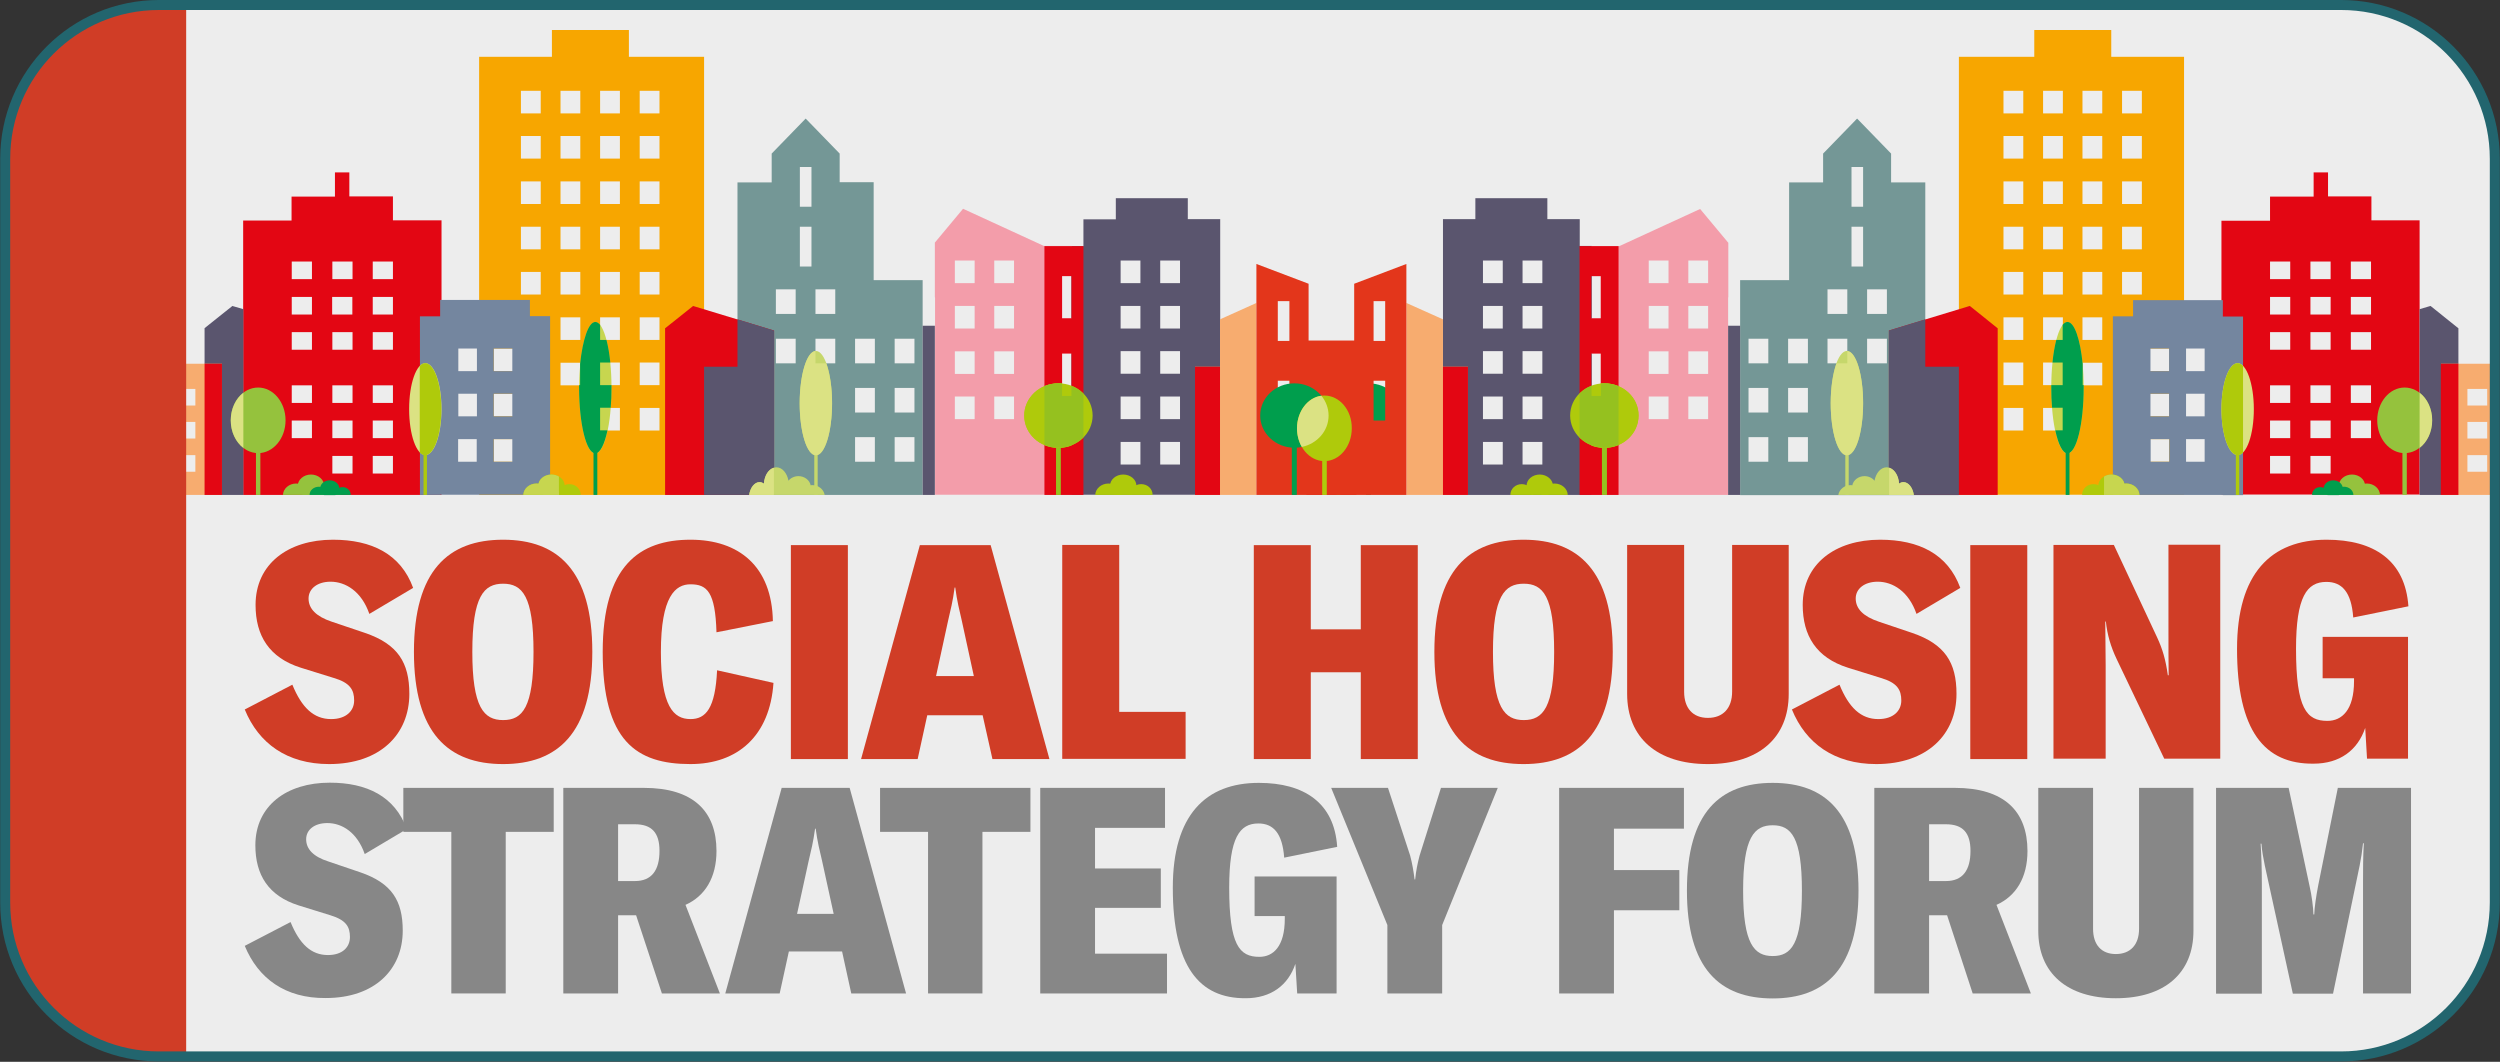
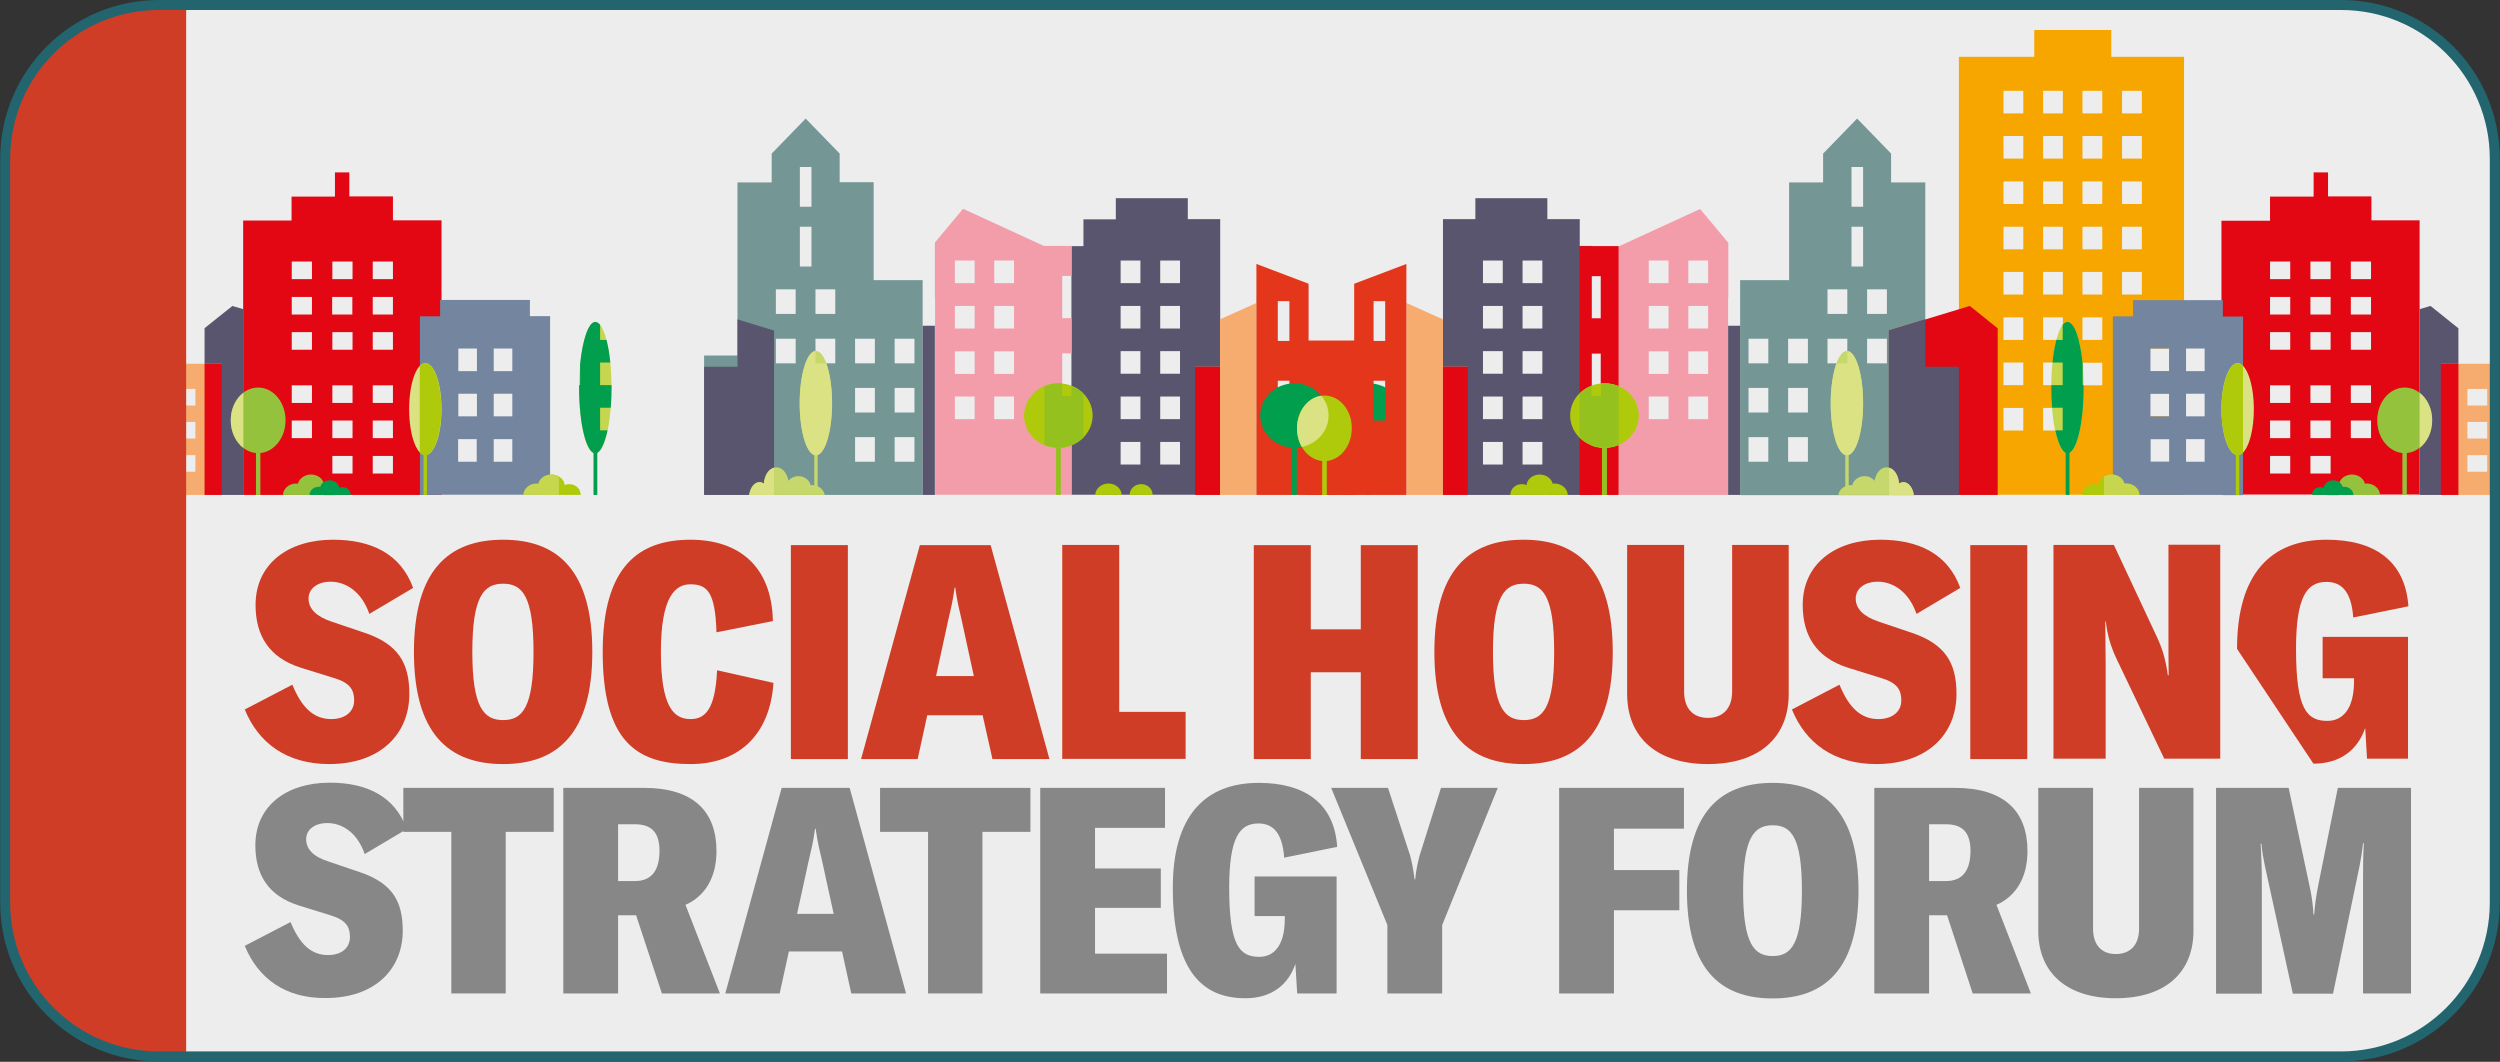
<svg xmlns="http://www.w3.org/2000/svg" xmlns:xlink="http://www.w3.org/1999/xlink" version="1.1" id="Layer_1" x="0px" y="0px" viewBox="0 0 125.02 53.1" style="enable-background:new 0 0 125.02 53.1;" xml:space="preserve">
  <rect x="0" y="0" width="125.02" height="53.1" fill="#333333" stroke="none" />
  <style type="text/css">
	.st0{clip-path:url(#SVGID_2_);}
	.st1{fill-rule:evenodd;clip-rule:evenodd;fill:#5A556E;}
	.st2{fill-rule:evenodd;clip-rule:evenodd;fill:#749796;}
	.st3{fill-rule:evenodd;clip-rule:evenodd;fill:#F39DAA;}
	.st4{fill-rule:evenodd;clip-rule:evenodd;fill:#F7A600;}
	.st5{fill-rule:evenodd;clip-rule:evenodd;fill:#E30613;}
	.st6{fill-rule:evenodd;clip-rule:evenodd;fill:#74869F;}
	.st7{fill-rule:evenodd;clip-rule:evenodd;fill:#F7AC6F;}
	.st8{fill-rule:evenodd;clip-rule:evenodd;fill:#E3361B;}
	.st9{fill-rule:evenodd;clip-rule:evenodd;fill:#DBE283;}
	.st10{fill-rule:evenodd;clip-rule:evenodd;fill:#AFCA0B;}
	.st11{fill-rule:evenodd;clip-rule:evenodd;fill:#C6D76B;}
	.st12{fill-rule:evenodd;clip-rule:evenodd;fill:#009E4D;}
	.st13{fill-rule:evenodd;clip-rule:evenodd;fill:#95C11F;}
	.st14{fill-rule:evenodd;clip-rule:evenodd;fill:#95C23D;}
	.st15{fill-rule:evenodd;clip-rule:evenodd;fill:#C7D64F;}
	.st16{clip-path:url(#SVGID_4_);fill:#D03D26;}
	.st17{opacity:0.14;clip-path:url(#SVGID_4_);fill:#8EBBCD;}
	.st18{clip-path:url(#SVGID_4_);}
	.st19{fill:none;stroke:#22656E;stroke-width:0.5;stroke-miterlimit:10;}
	.st20{fill:#D03D26;}
	.st21{fill:#878787;}
</style>
  <g>
    <defs>
      <path id="SVGID_1_" d="M117.07,52.75H7.95c-4.25,0-7.69-3.44-7.69-7.69V7.86c0-4.25,3.44-7.69,7.69-7.69h109.12    c4.25,0,7.69,3.44,7.69,7.69v37.19C124.76,49.3,121.32,52.75,117.07,52.75z" />
    </defs>
    <use xlink:href="#SVGID_1_" style="overflow:visible;fill:#EDEDED;" />
    <clipPath id="SVGID_2_">
      <use xlink:href="#SVGID_1_" style="overflow:visible;" />
    </clipPath>
    <g class="st0">
      <g>
        <path class="st1" d="M53.58,24.75V12.31h0.3h0.3v-0.26v-1.05v-0.03h0.04h1.28h0.3V10.7V9.91h3.6v0.79v0.26h0.3h1.28h0.04v0.03     v13.49v0.26H53.58L53.58,24.75z M57.03,17.56h-0.99v1.13h0.99V17.56L57.03,17.56z M59.01,17.56h-0.99v1.13h0.99V17.56     L59.01,17.56z M59.01,19.83h-0.99v1.13h0.99V19.83L59.01,19.83z M57.03,22.1h-0.99v1.13h0.99V22.1L57.03,22.1z M59.01,22.1h-0.99     v1.13h0.99V22.1L59.01,22.1z M57.03,19.83h-0.99v1.13h0.99V19.83L57.03,19.83z M59.01,16.43V15.3h-0.99v1.13H59.01L59.01,16.43z      M57.03,16.43V15.3h-0.99v1.13H57.03L57.03,16.43z M57.03,14.16v-1.13h-0.99v1.13H57.03L57.03,14.16z M59.01,14.16v-1.13h-0.99     v1.13H59.01L59.01,14.16z" />
        <path class="st2" d="M46.14,14.01v10.74H35.21v-6.97h0.3h1.07h0.3V17.5V9.15V9.12h0.04h1.37h0.3l0-0.29l0-1.13V7.68l0.01-0.01     l1.66-1.71l0.03-0.03l0.03,0.03l1.66,1.71l0.01,0.01v0.01v1.13v0.29h0.3h1.37h0.03v0.03v1.79v2.79v0.29H44H46.14L46.14,14.01z      M45.73,16.94h-0.99v1.23h0.99V16.94L45.73,16.94z M43.75,20.63V19.4h-0.99v1.23H43.75L43.75,20.63z M43.75,21.86h-0.99v1.23     h0.99V21.86L43.75,21.86z M43.75,16.94h-0.99v1.23h0.99V16.94L43.75,16.94z M45.73,19.4h-0.99v1.23h0.99V19.4L45.73,19.4z      M45.73,21.86h-0.99v1.23h0.99V21.86L45.73,21.86z M39.79,16.94H38.8v1.23h0.99V16.94L39.79,16.94z M41.77,16.94h-0.99v1.23h0.99     V16.94L41.77,16.94z M41.77,15.7v-1.23h-0.99v1.23H41.77L41.77,15.7z M39.79,15.7v-1.23H38.8v1.23H39.79L39.79,15.7z      M40.58,13.33v-1.99H40v1.99H40.58L40.58,13.33z M40.58,10.34V8.35H40v1.99H40.58L40.58,10.34z" />
        <path class="st3" d="M50.71,18.7v-1.13h-0.99v1.13H50.71L50.71,18.7z M48.74,18.7v-1.13h-0.99v1.13H48.74L48.74,18.7z      M46.75,14.87v-0.26v-2.47v-0.01l0.01-0.01l1.4-1.68l3.98,1.83l0.07,0.03h0.07h1.31v1.5h-0.47v2.11h0.47v1.76h-0.47v2.11h0.47     v4.96h-6.83V14.87L46.75,14.87z M48.74,19.83h-0.99v1.13h0.99V19.83L48.74,19.83z M50.71,19.83h-0.99v1.13h0.99V19.83     L50.71,19.83z M50.71,16.43V15.3h-0.99v1.13H50.71L50.71,16.43z M48.74,16.43V15.3h-0.99v1.13H48.74L48.74,16.43z M48.74,14.16     v-1.13h-0.99v1.13H48.74L48.74,14.16z M50.71,14.16v-1.13h-0.99v1.13H50.71L50.71,14.16z" />
-         <path class="st4" d="M35.21,18.34v6.41H23.96v-1.66h0.08v-1.13h-0.08v-1.13h0.08v-1.13h-0.08v-1.13h0.08v-1.13h-0.08v-2.32v-0.26     v-0.24V2.87V2.84h0.04h3.3h0.3V2.57V1.5h3.85v1.08v0.26h0.3h3.43h0.03v0.03v15.21V18.34L35.21,18.34z M24.94,20.82h0.99v-1.13     h-0.99h-0.25v1.13L24.94,20.82L24.94,20.82z M25.93,21.96h-0.99h-0.25v1.13l0.25,0h0.99V21.96L25.93,21.96z M24.94,18.56h0.99     v-1.13h-0.99h-0.25v1.13H24.94L24.94,18.56z M28.03,19.27h0.99v-1.13h-0.99V19.27L28.03,19.27z M30.01,20.4v1.13H31V20.4H30.01     L30.01,20.4z M31.99,20.4v1.13h0.99V20.4H31.99L31.99,20.4z M30.01,18.13v1.13H31v-1.13H30.01L30.01,18.13z M31.99,18.13v1.13     h0.99v-1.13H31.99L31.99,18.13z M26.05,19.27h0.99v-1.13h-0.99V19.27L26.05,19.27z M26.05,17h0.99v-1.13h-0.99V17L26.05,17z      M28.03,17h0.99v-1.13h-0.99V17L28.03,17z M30.01,17H31v-1.13h-0.99V17L30.01,17z M31.99,15.87V17h0.99v-1.13H31.99L31.99,15.87z      M26.05,14.73h0.99V13.6h-0.99V14.73L26.05,14.73z M28.03,14.73h0.99V13.6h-0.99V14.73L28.03,14.73z M30.01,14.73H31V13.6h-0.99     V14.73L30.01,14.73z M31.99,13.6v1.13h0.99V13.6H31.99L31.99,13.6z M26.05,12.47h0.99v-1.13h-0.99V12.47L26.05,12.47z      M28.03,12.47h0.99v-1.13h-0.99V12.47L28.03,12.47z M30.01,12.47H31v-1.13h-0.99V12.47L30.01,12.47z M31.99,12.47h0.99v-1.13     h-0.99V12.47L31.99,12.47z M26.05,10.2h0.99V9.07h-0.99V10.2L26.05,10.2z M28.03,10.2h0.99V9.07h-0.99V10.2L28.03,10.2z      M30.01,10.2H31V9.07h-0.99V10.2L30.01,10.2z M31.99,10.2h0.99V9.07h-0.99V10.2L31.99,10.2z M26.05,7.93h0.99V6.8h-0.99V7.93     L26.05,7.93z M28.03,7.93h0.99V6.8h-0.99V7.93L28.03,7.93z M30.01,7.93H31V6.8h-0.99V7.93L30.01,7.93z M31.99,7.93h0.99V6.8     h-0.99V7.93L31.99,7.93z M26.05,5.67h0.99V4.54h-0.99V5.67L26.05,5.67z M28.03,5.67h0.99V4.54h-0.99V5.67L28.03,5.67z      M30.01,5.67H31V4.54h-0.99V5.67L30.01,5.67z M31.99,5.67h0.99V4.54h-0.99V5.67L31.99,5.67z" />
        <path class="st5" d="M22.07,24.75h-9.91v-0.26V11.06l0-0.03h0.03h2.09h0.3v-0.26V9.86V9.83h0.03h1.84h0.3V9.56V8.65V8.62h0.04     h0.64h0.04v0.03v0.91v0.26h0.3h1.84h0.04v0.03v0.91v0.26h0.3h2.09h0.04v0.03v3.54V24.75L22.07,24.75z M19.65,21.91v-0.88h-1.01     v0.88H19.65L19.65,21.91z M19.65,22.8h-1.01v0.88h1.01V22.8L19.65,22.8z M19.65,20.15v-0.88h-1.01v0.88H19.65L19.65,20.15z      M17.63,23.68V22.8h-1.01v0.88H17.63L17.63,23.68z M17.63,21.91v-0.88h-1.01v0.88H17.63L17.63,21.91z M17.63,20.15v-0.88h-1.01     v0.88H17.63L17.63,20.15z M15.6,21.91v-0.88h-1.01v0.88H15.6L15.6,21.91z M15.6,20.15v-0.88h-1.01v0.88H15.6L15.6,20.15z      M18.64,17.49h1.01v-0.88h-1.01V17.49L18.64,17.49z M16.61,15.73h1.01v-0.88h-1.01V15.73L16.61,15.73z M15.6,13.96v-0.88h-1.01     v0.88H15.6L15.6,13.96z M17.63,17.49v-0.88h-1.01v0.88H17.63L17.63,17.49z M15.6,15.73v-0.88h-1.01v0.88H15.6L15.6,15.73z      M15.6,17.49v-0.88h-1.01v0.88H15.6L15.6,17.49z M18.64,15.73h1.01v-0.88h-1.01V15.73L18.64,15.73z M17.63,13.96v-0.88h-1.01     v0.88H17.63L17.63,13.96z M19.65,13.96v-0.88h-1.01v0.88H19.65L19.65,13.96z" />
-         <polygon class="st5" points="33.26,18.22 33.26,18.05 33.26,16.42 33.26,16.41 33.27,16.41 34.65,15.31 34.67,15.3 34.69,15.31      38.64,16.51 38.71,16.53 38.71,24.75 33.26,24.75 33.26,18.22    " />
        <polygon class="st1" points="38.71,24.75 35.21,24.75 35.21,18.34 35.51,18.34 36.58,18.34 36.88,18.34 36.88,18.08 36.88,15.97      38.64,16.51 38.71,16.53 38.71,24.75    " />
        <polygon class="st1" points="12.17,18.34 12.17,24.75 10.23,24.75 10.23,18.22 10.23,18.05 10.23,16.42 10.23,16.41 10.23,16.41      11.61,15.31 11.63,15.3 11.65,15.31 12.17,15.46 12.17,18.08 12.17,18.34    " />
        <path class="st6" d="M22.01,24.75h-1.01c0-2.98,0-5.95,0-8.93h1.01l0-0.82h4.49v-0.26v0.9v0.17h1.01v8.93H26.5H22.01L22.01,24.75     z M24.69,20.82h0.93v-1.13h-0.93V20.82L24.69,20.82z M25.62,21.96h-0.93v1.13h0.93V21.96L25.62,21.96z M22.92,20.82h0.93v-1.13     h-0.93V20.82L22.92,20.82z M23.84,21.96h-0.93v1.13h0.93V21.96L23.84,21.96z M24.69,18.56h0.93v-1.13h-0.93V18.56L24.69,18.56z      M22.92,18.56h0.93v-1.13h-0.93V18.56L22.92,18.56z" />
-         <path class="st5" d="M54.18,12.31h-1.95v12.44h1.95V12.31L54.18,12.31z M53.11,17.68h0.47v2.11h-0.47V17.68L53.11,17.68z      M53.11,13.81h0.47v2.11h-0.47V13.81L53.11,13.81z" />
        <path class="st7" d="M7.86,18.19h3.24v6.56H7.86V18.19L7.86,18.19z M8.78,21.93h0.99V21.1H8.78V21.93L8.78,21.93z M9.77,22.76     H8.78v0.83h0.99V22.76L9.77,22.76z M8.78,20.28h0.99v-0.83H8.78V20.28L8.78,20.28z" />
        <polygon class="st5" points="11.1,24.75 10.23,24.75 10.23,18.22 10.23,18.19 11.1,18.19 11.1,24.75    " />
        <polygon class="st7" points="62.83,24.75 59.76,24.75 59.76,18.34 60.71,18.34 61.01,18.34 61.01,18.08 61.01,15.97 62.83,15.15      62.83,16.53 62.83,24.75    " />
        <path class="st8" d="M62.83,24.75h5v-7.71H67.4h-1.53h-0.43v-0.32v-2.53l-2.61-0.99l0,1.66V24.75L62.83,24.75z M64.48,21.03     v-1.99H63.9v1.99H64.48L64.48,21.03z M64.48,17.05v-1.99H63.9v1.99H64.48L64.48,17.05z" />
        <polygon class="st5" points="61.01,24.49 61.01,24.75 59.76,24.75 59.76,18.34 59.98,18.34 60.79,18.34 61.01,18.34 61.01,24.49         " />
        <polygon class="st1" points="46.75,16.29 46.14,16.29 46.14,24.75 46.75,24.75 46.75,16.29    " />
        <path class="st9" d="M21.27,18.16c0.45,0,0.81,1.03,0.81,2.3c0,1.27-0.36,2.3-0.81,2.3c-0.45,0-0.81-1.03-0.81-2.3     C20.46,19.19,20.82,18.16,21.27,18.16L21.27,18.16z" />
        <polygon class="st10" points="21.18,22.38 21.35,22.38 21.35,24.75 21.18,24.75 21.18,22.38    " />
        <path class="st10" d="M20.99,22.63V18.3c0.09-0.09,0.18-0.14,0.27-0.14c0.45,0,0.81,1.03,0.81,2.3c0,1.27-0.36,2.3-0.81,2.3     C21.17,22.77,21.08,22.72,20.99,22.63L20.99,22.63z" />
        <path class="st11" d="M40.8,17.55c0.45,0,0.81,1.17,0.81,2.61c0,1.44-0.36,2.61-0.81,2.61c-0.45,0-0.81-1.17-0.81-2.61     C40,18.72,40.36,17.55,40.8,17.55L40.8,17.55z" />
        <polygon class="st11" points="40.72,22.39 40.89,22.39 40.89,24.75 40.72,24.75 40.72,22.39    " />
        <path class="st9" d="M41.32,18.17c0.17,0.48,0.29,1.19,0.29,1.99c0,1.44-0.36,2.61-0.81,2.61c-0.45,0-0.81-1.17-0.81-2.61     c0-1.42,0.35-2.57,0.79-2.61v0.62H41.32L41.32,18.17z" />
        <path class="st11" d="M41.24,24.75c-0.05-0.28-0.31-0.49-0.61-0.49c-0.03,0-0.06,0-0.09,0.01c-0.05-0.26-0.31-0.46-0.61-0.46     c-0.2,0-0.39,0.09-0.5,0.23c-0.07-0.38-0.31-0.67-0.6-0.67c-0.33,0-0.6,0.36-0.62,0.82c-0.07-0.05-0.14-0.08-0.22-0.08     c-0.25,0-0.47,0.27-0.52,0.64H41.24L41.24,24.75z" />
        <path class="st9" d="M38.71,24.75h-1.25c0.06-0.37,0.27-0.64,0.52-0.64c0.08,0,0.16,0.03,0.22,0.08c0.02-0.4,0.23-0.73,0.5-0.8     V24.75L38.71,24.75z" />
        <path class="st12" d="M68.44,19.17c0.95,0,1.71,0.72,1.71,1.61c0,0.89-0.77,1.61-1.71,1.61c-0.95,0-1.71-0.72-1.71-1.61     C66.72,19.89,67.49,19.17,68.44,19.17L68.44,19.17z" />
        <polygon class="st12" points="68.31,22.18 68.56,22.18 68.56,24.75 68.31,24.75 68.31,22.18    " />
        <path class="st10" d="M66.93,19.78c0.76,0,1.37,0.74,1.37,1.64c0,0.91-0.62,1.64-1.37,1.64c-0.76,0-1.37-0.74-1.37-1.64     C65.56,20.51,66.17,19.78,66.93,19.78L66.93,19.78z" />
        <polygon class="st10" points="66.82,22.69 67.04,22.69 67.04,24.75 66.82,24.75 66.82,22.69    " />
        <path class="st9" d="M68.06,22.35c-0.77-0.16-1.34-0.8-1.34-1.57c0-0.37,0.14-0.72,0.36-0.99c0.69,0.09,1.22,0.79,1.22,1.63     C68.31,21.76,68.22,22.09,68.06,22.35L68.06,22.35z" />
        <path class="st10" d="M52.93,19.17c0.95,0,1.71,0.72,1.71,1.61c0,0.89-0.77,1.61-1.71,1.61c-0.95,0-1.71-0.72-1.71-1.61     C51.22,19.89,51.99,19.17,52.93,19.17L52.93,19.17z" />
        <polygon class="st13" points="52.81,22.18 53.05,22.18 53.05,24.75 52.81,24.75 52.81,22.18    " />
        <path class="st10" d="M55.43,24.18c0.36,0,0.65,0.25,0.66,0.57h-1.32C54.78,24.44,55.07,24.18,55.43,24.18L55.43,24.18z" />
        <path class="st10" d="M57.07,24.21c0.32,0,0.57,0.24,0.57,0.54l0,0h-1.15l0,0C56.49,24.45,56.75,24.21,57.07,24.21L57.07,24.21z" />
-         <path class="st10" d="M56.17,23.73c0.36,0,0.66,0.25,0.66,0.56c0,0.19-0.11,0.35-0.27,0.46h-0.78c-0.17-0.1-0.27-0.27-0.27-0.46     C55.51,23.99,55.8,23.73,56.17,23.73L56.17,23.73z" />
        <path class="st10" d="M52.93,19.17c0.06,0,0.12,0,0.18,0.01v0.62h0.47v2.48c-0.2,0.08-0.42,0.12-0.65,0.12     c-0.95,0-1.71-0.72-1.71-1.61C51.22,19.89,51.99,19.17,52.93,19.17L52.93,19.17z" />
        <path class="st13" d="M52.23,19.31v2.94c0.21,0.09,0.45,0.14,0.7,0.14c0.49,0,0.94-0.2,1.25-0.51v-2.2     c-0.17-0.17-0.37-0.3-0.6-0.39v0.51h-0.47v-0.62c-0.06-0.01-0.12-0.01-0.18-0.01C52.68,19.17,52.44,19.22,52.23,19.31     L52.23,19.31z" />
        <path class="st14" d="M12.91,19.38c0.76,0,1.37,0.74,1.37,1.64c0,0.91-0.62,1.64-1.37,1.64c-0.76,0-1.37-0.74-1.37-1.64     C11.54,20.11,12.15,19.38,12.91,19.38L12.91,19.38z" />
        <polygon class="st14" points="12.8,22.29 13.02,22.29 13.02,24.75 12.8,24.75 12.8,22.29    " />
        <path class="st9" d="M12.17,22.4c-0.38-0.29-0.63-0.8-0.63-1.38c0-0.58,0.25-1.09,0.63-1.38V22.4L12.17,22.4z" />
        <path class="st14" d="M14.81,24.18c0.36,0,0.65,0.25,0.66,0.57h-1.32C14.16,24.44,14.45,24.18,14.81,24.18L14.81,24.18z" />
        <path class="st14" d="M16.45,24.21c0.32,0,0.57,0.24,0.57,0.54l0,0h-1.15l0,0C15.87,24.45,16.13,24.21,16.45,24.21L16.45,24.21z" />
        <path class="st14" d="M15.55,23.73c0.36,0,0.66,0.25,0.66,0.56c0,0.19-0.11,0.35-0.27,0.46h-0.78c-0.17-0.1-0.27-0.27-0.27-0.46     C14.89,23.99,15.19,23.73,15.55,23.73L15.55,23.73z" />
        <path class="st12" d="M15.95,24.34c0.26,0,0.47,0.18,0.48,0.41h-0.95C15.48,24.52,15.69,24.34,15.95,24.34L15.95,24.34z" />
        <path class="st12" d="M17.13,24.36c0.23,0,0.41,0.17,0.41,0.39l0,0h-0.83l0,0C16.72,24.54,16.9,24.36,17.13,24.36L17.13,24.36z" />
        <path class="st12" d="M16.49,24.02c0.26,0,0.48,0.18,0.48,0.41c0,0.14-0.08,0.26-0.2,0.33h-0.56c-0.12-0.07-0.2-0.19-0.2-0.33     C16.01,24.2,16.22,24.02,16.49,24.02L16.49,24.02z" />
        <path class="st15" d="M29.77,16.1c0.45,0,0.81,1.47,0.81,3.29c0,1.82-0.36,3.29-0.81,3.29c-0.45,0-0.81-1.47-0.81-3.29     C28.97,17.57,29.33,16.1,29.77,16.1L29.77,16.1z" />
        <polygon class="st12" points="29.87,24.75 29.68,24.75 29.68,22.38 29.87,22.38 29.87,24.75    " />
-         <path class="st10" d="M26.83,24.18c0.36,0,0.65,0.25,0.66,0.57h-1.32C26.18,24.44,26.47,24.18,26.83,24.18L26.83,24.18z" />
        <path class="st10" d="M28.47,24.21c0.32,0,0.57,0.24,0.57,0.54l0,0H27.9l0,0C27.9,24.45,28.16,24.21,28.47,24.21L28.47,24.21z" />
        <path class="st10" d="M27.58,23.73c0.36,0,0.66,0.25,0.66,0.56c0,0.19-0.11,0.35-0.27,0.46h-0.78c-0.17-0.1-0.27-0.27-0.27-0.46     C26.91,23.99,27.21,23.73,27.58,23.73L27.58,23.73z" />
        <path class="st15" d="M26.83,24.18c0.36,0,0.65,0.25,0.66,0.57h-1.32C26.18,24.44,26.47,24.18,26.83,24.18L26.83,24.18z" />
        <path class="st15" d="M27.95,24.75H27.9l0,0c0-0.08,0.02-0.15,0.05-0.22V24.75L27.95,24.75z" />
        <path class="st15" d="M27.58,23.73c0.14,0,0.27,0.04,0.37,0.1v0.92h-0.76c-0.17-0.1-0.27-0.27-0.27-0.46     C26.91,23.99,27.21,23.73,27.58,23.73L27.58,23.73z" />
        <path class="st12" d="M29.77,16.1c0.08,0,0.16,0.05,0.24,0.14V17h0.32c0.08,0.32,0.15,0.7,0.19,1.13h-0.51v1.13h0.57     c0,0.04,0,0.08,0,0.12c0,0.35-0.01,0.69-0.04,1.01h-0.53v1.13h0.37c-0.15,0.7-0.37,1.15-0.61,1.15c-0.45,0-0.81-1.47-0.81-3.29     c0-0.04,0-0.08,0-0.12h0.05V18.2C29.14,16.97,29.43,16.1,29.77,16.1L29.77,16.1z" />
      </g>
      <g>
        <path class="st1" d="M79.59,24.75h-7.43v-0.26V10.99v-0.03h0.04h1.28h0.3V10.7V9.91h3.6v0.79v0.26h0.3h1.28h0.04v0.03v1.05v0.26     h0.3h0.3V24.75L79.59,24.75z M76.14,17.56v1.13h0.99v-1.13H76.14L76.14,17.56z M74.16,17.56v1.13h0.99v-1.13H74.16L74.16,17.56z      M74.16,19.83v1.13h0.99v-1.13H74.16L74.16,19.83z M76.14,22.1v1.13h0.99V22.1H76.14L76.14,22.1z M74.16,22.1v1.13h0.99V22.1     H74.16L74.16,22.1z M76.14,19.83v1.13h0.99v-1.13H76.14L76.14,19.83z M74.16,16.43h0.99V15.3h-0.99V16.43L74.16,16.43z      M76.14,16.43h0.99V15.3h-0.99V16.43L76.14,16.43z M76.14,14.16h0.99v-1.13h-0.99V14.16L76.14,14.16z M74.16,14.16h0.99v-1.13     h-0.99V14.16L74.16,14.16z" />
        <path class="st2" d="M87.02,14.01h2.15h0.3v-0.29v-2.79V9.15V9.12h0.03h1.37h0.3V8.83V7.69V7.68l0.01-0.01l1.66-1.71l0.03-0.03     l0.03,0.03l1.66,1.71l0.01,0.01V7.7l0,1.13l0,0.29h0.3h1.37h0.04v0.03v8.35v0.29h0.3h1.07h0.3v6.97H87.02V14.01L87.02,14.01z      M87.44,16.94v1.23h0.99v-1.23H87.44L87.44,16.94z M89.42,20.63h0.99V19.4h-0.99V20.63L89.42,20.63z M89.42,21.86v1.23h0.99     v-1.23H89.42L89.42,21.86z M89.42,16.94v1.23h0.99v-1.23H89.42L89.42,16.94z M87.44,19.4v1.23h0.99V19.4H87.44L87.44,19.4z      M87.44,21.86v1.23h0.99v-1.23H87.44L87.44,21.86z M93.37,16.94v1.23h0.99v-1.23H93.37L93.37,16.94z M91.39,16.94v1.23h0.99     v-1.23H91.39L91.39,16.94z M91.39,15.7h0.99v-1.23h-0.99V15.7L91.39,15.7z M93.37,15.7h0.99v-1.23h-0.99V15.7L93.37,15.7z      M92.59,13.33h0.58v-1.99h-0.58V13.33L92.59,13.33z M92.59,10.34h0.58V8.35h-0.58V10.34L92.59,10.34z" />
        <path class="st3" d="M82.45,18.7h0.99v-1.13h-0.99V18.7L82.45,18.7z M84.43,18.7h0.99v-1.13h-0.99V18.7L84.43,18.7z M86.42,14.87     v9.88h-6.83v-4.96h0.47v-2.11h-0.47v-1.76h0.47v-2.11h-0.47v-1.5h1.31h0.07l0.07-0.03l3.98-1.83l1.4,1.68l0.01,0.01v0.01v2.47     V14.87L86.42,14.87z M84.43,19.83v1.13h0.99v-1.13H84.43L84.43,19.83z M82.45,19.83v1.13h0.99v-1.13H82.45L82.45,19.83z      M82.45,16.43h0.99V15.3h-0.99V16.43L82.45,16.43z M84.43,16.43h0.99V15.3h-0.99V16.43L84.43,16.43z M84.43,14.16h0.99v-1.13     h-0.99V14.16L84.43,14.16z M82.45,14.16h0.99v-1.13h-0.99V14.16L82.45,14.16z" />
        <path class="st4" d="M97.96,18.34v-0.26V2.87V2.84h0.04h3.43h0.3V2.57V1.5h3.85v1.08v0.26h0.3h3.3h0.04v0.03v11.74v0.24v0.26     v2.32h-0.08v1.13h0.08v1.13h-0.08v1.13h0.08v1.13h-0.08v1.13h0.08v1.66H97.96V18.34L97.96,18.34z M108.23,20.82l0.25,0v-1.13     h-0.25h-0.99v1.13H108.23L108.23,20.82z M107.24,21.96v1.13h0.99l0.25,0v-1.13h-0.25H107.24L107.24,21.96z M108.23,18.56h0.25     v-1.13h-0.25h-0.99v1.13H108.23L108.23,18.56z M105.13,19.27v-1.13h-0.99v1.13H105.13L105.13,19.27z M103.16,20.4h-0.99v1.13     h0.99V20.4L103.16,20.4z M101.18,20.4h-0.99v1.13h0.99V20.4L101.18,20.4z M103.16,18.13h-0.99v1.13h0.99V18.13L103.16,18.13z      M101.18,18.13h-0.99v1.13h0.99V18.13L101.18,18.13z M107.11,19.27v-1.13h-0.99v1.13H107.11L107.11,19.27z M107.11,17v-1.13     h-0.99V17H107.11L107.11,17z M105.13,17v-1.13h-0.99V17H105.13L105.13,17z M103.16,17v-1.13h-0.99V17H103.16L103.16,17z      M101.18,15.87h-0.99V17h0.99V15.87L101.18,15.87z M107.11,14.73V13.6h-0.99v1.13H107.11L107.11,14.73z M105.13,14.73V13.6h-0.99     v1.13H105.13L105.13,14.73z M103.16,14.73V13.6h-0.99v1.13H103.16L103.16,14.73z M101.18,13.6h-0.99v1.13h0.99V13.6L101.18,13.6z      M107.11,12.47v-1.13h-0.99v1.13H107.11L107.11,12.47z M105.13,12.47v-1.13h-0.99v1.13H105.13L105.13,12.47z M103.16,12.47v-1.13     h-0.99v1.13H103.16L103.16,12.47z M101.18,12.47v-1.13h-0.99v1.13H101.18L101.18,12.47z M107.11,10.2V9.07h-0.99v1.13H107.11     L107.11,10.2z M105.13,10.2V9.07h-0.99v1.13H105.13L105.13,10.2z M103.16,10.2V9.07h-0.99v1.13H103.16L103.16,10.2z M101.18,10.2     V9.07h-0.99v1.13H101.18L101.18,10.2z M107.11,7.93V6.8h-0.99v1.13H107.11L107.11,7.93z M105.13,7.93V6.8h-0.99v1.13H105.13     L105.13,7.93z M103.16,7.93V6.8h-0.99v1.13H103.16L103.16,7.93z M101.18,7.93V6.8h-0.99v1.13H101.18L101.18,7.93z M107.11,5.67     V4.54h-0.99v1.13H107.11L107.11,5.67z M105.13,5.67V4.54h-0.99v1.13H105.13L105.13,5.67z M103.16,5.67V4.54h-0.99v1.13H103.16     L103.16,5.67z M101.18,5.67V4.54h-0.99v1.13H101.18L101.18,5.67z" />
        <path class="st5" d="M111.09,24.75V14.61v-3.54v-0.03h0.04h2.09h0.3v-0.26V9.86V9.83h0.04h1.84h0.3V9.56V8.65V8.62h0.04h0.64     h0.04v0.03v0.91v0.26h0.3h1.84h0.03v0.03v0.91v0.26h0.3h2.09H121l0,0.03v13.42v0.26H111.09L111.09,24.75z M113.52,21.91h1.01     v-0.88h-1.01V21.91L113.52,21.91z M113.52,22.8v0.88h1.01V22.8H113.52L113.52,22.8z M113.52,20.15h1.01v-0.88h-1.01V20.15     L113.52,20.15z M115.54,23.68h1.01V22.8h-1.01V23.68L115.54,23.68z M115.54,21.91h1.01v-0.88h-1.01V21.91L115.54,21.91z      M115.54,20.15h1.01v-0.88h-1.01V20.15L115.54,20.15z M117.56,21.91h1.01v-0.88h-1.01V21.91L117.56,21.91z M117.56,20.15h1.01     v-0.88h-1.01V20.15L117.56,20.15z M114.53,17.49v-0.88h-1.01v0.88H114.53L114.53,17.49z M116.55,15.73v-0.88h-1.01v0.88H116.55     L116.55,15.73z M117.56,13.96h1.01v-0.88h-1.01V13.96L117.56,13.96z M115.54,17.49h1.01v-0.88h-1.01V17.49L115.54,17.49z      M117.56,15.73h1.01v-0.88h-1.01V15.73L117.56,15.73z M117.56,17.49h1.01v-0.88h-1.01V17.49L117.56,17.49z M114.53,15.73v-0.88     h-1.01v0.88H114.53L114.53,15.73z M115.54,13.96h1.01v-0.88h-1.01V13.96L115.54,13.96z M113.52,13.96h1.01v-0.88h-1.01V13.96     L113.52,13.96z" />
        <polygon class="st5" points="99.9,18.22 99.9,18.05 99.9,16.42 99.9,16.41 99.89,16.41 98.52,15.31 98.5,15.3 98.47,15.31      94.52,16.51 94.46,16.53 94.46,24.75 99.9,24.75 99.9,18.22    " />
        <polygon class="st1" points="94.46,24.75 97.96,24.75 97.96,18.34 97.66,18.34 96.58,18.34 96.28,18.34 96.28,18.08 96.28,15.97      94.52,16.51 94.46,16.53 94.46,24.75    " />
        <polygon class="st1" points="121,18.34 121,24.75 122.94,24.75 122.94,18.22 122.94,18.05 122.94,16.42 122.94,16.41      122.93,16.41 121.56,15.31 121.54,15.3 121.51,15.31 121,15.46 121,18.08 121,18.34    " />
        <path class="st6" d="M111.16,24.75h-4.49h-1.01v-8.93h1.01v-0.17v-0.9v0.26h4.49l0,0.82h1.01c0,2.98,0,5.95,0,8.93H111.16     L111.16,24.75z M108.47,20.82v-1.13h-0.93v1.13H108.47L108.47,20.82z M107.55,21.96v1.13h0.93v-1.13H107.55L107.55,21.96z      M110.25,20.82v-1.13h-0.93v1.13H110.25L110.25,20.82z M109.32,21.96v1.13h0.93v-1.13H109.32L109.32,21.96z M108.47,18.56v-1.13     h-0.93v1.13H108.47L108.47,18.56z M110.25,18.56v-1.13h-0.93v1.13H110.25L110.25,18.56z" />
        <path class="st5" d="M78.99,12.31v12.44h1.95V12.31H78.99L78.99,12.31z M80.05,17.68v2.11h-0.47v-2.11H80.05L80.05,17.68z      M80.05,13.81v2.11h-0.47v-2.11H80.05L80.05,13.81z" />
        <path class="st7" d="M125.31,18.19v6.56h-3.24v-6.56H125.31L125.31,18.19z M124.38,21.93V21.1h-0.99v0.83H124.38L124.38,21.93z      M123.39,22.76v0.83h0.99v-0.83H123.39L123.39,22.76z M124.38,20.28v-0.83h-0.99v0.83H124.38L124.38,20.28z" />
        <polygon class="st5" points="122.06,24.75 122.94,24.75 122.94,18.22 122.94,18.19 122.06,18.19 122.06,24.75    " />
        <polygon class="st7" points="70.33,24.75 73.41,24.75 73.41,18.34 72.46,18.34 72.16,18.34 72.16,18.08 72.16,15.97 70.33,15.15      70.33,16.53 70.33,24.75    " />
        <path class="st8" d="M70.33,24.75v-9.89l0-1.66l-2.61,0.99v2.53v0.32h-0.43h-1.53h-0.43v7.71H70.33L70.33,24.75z M68.69,21.03     h0.58v-1.99h-0.58V21.03L68.69,21.03z M68.69,17.05h0.58v-1.99h-0.58V17.05L68.69,17.05z" />
        <polygon class="st5" points="72.16,24.49 72.16,24.75 73.41,24.75 73.41,18.34 73.18,18.34 72.38,18.34 72.16,18.34 72.16,24.49         " />
        <polygon class="st1" points="86.42,16.29 87.02,16.29 87.02,24.75 86.42,24.75 86.42,16.29    " />
        <path class="st9" d="M111.9,18.16c-0.45,0-0.81,1.03-0.81,2.3c0,1.27,0.36,2.3,0.81,2.3c0.45,0,0.81-1.03,0.81-2.3     C112.71,19.19,112.34,18.16,111.9,18.16L111.9,18.16z" />
        <polygon class="st10" points="111.98,22.38 111.81,22.38 111.81,24.75 111.98,24.75 111.98,22.38    " />
        <path class="st10" d="M112.17,22.63V18.3c-0.09-0.09-0.18-0.14-0.27-0.14c-0.45,0-0.81,1.03-0.81,2.3c0,1.27,0.36,2.3,0.81,2.3     C111.99,22.77,112.09,22.72,112.17,22.63L112.17,22.63z" />
        <path class="st11" d="M92.36,17.55c-0.45,0-0.81,1.17-0.81,2.61c0,1.44,0.36,2.61,0.81,2.61c0.45,0,0.81-1.17,0.81-2.61     C93.17,18.72,92.81,17.55,92.36,17.55L92.36,17.55z" />
        <polygon class="st11" points="92.45,22.39 92.28,22.39 92.28,24.75 92.45,24.75 92.45,22.39    " />
        <path class="st9" d="M91.84,18.17c-0.17,0.48-0.29,1.19-0.29,1.99c0,1.44,0.36,2.61,0.81,2.61c0.45,0,0.81-1.17,0.81-2.61     c0-1.42-0.35-2.57-0.79-2.61v0.62H91.84L91.84,18.17z" />
        <path class="st11" d="M91.93,24.75c0.05-0.28,0.31-0.49,0.61-0.49c0.03,0,0.06,0,0.09,0.01c0.05-0.26,0.31-0.46,0.61-0.46     c0.2,0,0.39,0.09,0.5,0.23c0.07-0.38,0.31-0.67,0.6-0.67c0.33,0,0.6,0.36,0.62,0.82c0.07-0.05,0.14-0.08,0.22-0.08     c0.25,0,0.47,0.27,0.52,0.64H91.93L91.93,24.75z" />
        <path class="st9" d="M94.46,24.75h1.25c-0.06-0.37-0.27-0.64-0.52-0.64c-0.08,0-0.16,0.03-0.22,0.08c-0.02-0.4-0.23-0.73-0.5-0.8     V24.75L94.46,24.75z" />
        <path class="st12" d="M64.73,19.17c-0.95,0-1.71,0.72-1.71,1.61c0,0.89,0.77,1.61,1.71,1.61c0.95,0,1.71-0.72,1.71-1.61     C66.44,19.89,65.67,19.17,64.73,19.17L64.73,19.17z" />
        <polygon class="st12" points="64.85,22.18 64.6,22.18 64.6,24.75 64.85,24.75 64.85,22.18    " />
        <path class="st10" d="M66.23,19.78c-0.76,0-1.37,0.74-1.37,1.64c0,0.91,0.62,1.64,1.37,1.64c0.76,0,1.37-0.74,1.37-1.64     C67.61,20.51,66.99,19.78,66.23,19.78L66.23,19.78z" />
        <polygon class="st10" points="66.35,22.69 66.12,22.69 66.12,24.75 66.35,24.75 66.35,22.69    " />
        <path class="st9" d="M65.1,22.35c0.77-0.16,1.34-0.8,1.34-1.57c0-0.37-0.14-0.72-0.36-0.99c-0.69,0.09-1.22,0.79-1.22,1.63     C64.86,21.76,64.95,22.09,65.1,22.35L65.1,22.35z" />
        <path class="st10" d="M80.23,19.17c-0.95,0-1.71,0.72-1.71,1.61c0,0.89,0.77,1.61,1.71,1.61c0.95,0,1.71-0.72,1.71-1.61     C81.95,19.89,81.18,19.17,80.23,19.17L80.23,19.17z" />
        <polygon class="st13" points="80.36,22.18 80.11,22.18 80.11,24.75 80.36,24.75 80.36,22.18    " />
        <path class="st10" d="M77.74,24.18c-0.36,0-0.65,0.25-0.66,0.57h1.32C78.39,24.44,78.1,24.18,77.74,24.18L77.74,24.18z" />
        <path class="st10" d="M76.1,24.21c-0.32,0-0.57,0.24-0.57,0.54l0,0h1.15l0,0C76.67,24.45,76.42,24.21,76.1,24.21L76.1,24.21z" />
        <path class="st10" d="M77,23.73c-0.36,0-0.66,0.25-0.66,0.56c0,0.19,0.11,0.35,0.27,0.46h0.78c0.17-0.1,0.27-0.27,0.27-0.46     C77.66,23.99,77.36,23.73,77,23.73L77,23.73z" />
        <path class="st10" d="M80.23,19.17c-0.06,0-0.12,0-0.18,0.01v0.62h-0.47v2.48c0.2,0.08,0.42,0.12,0.65,0.12     c0.95,0,1.71-0.72,1.71-1.61C81.95,19.89,81.18,19.17,80.23,19.17L80.23,19.17z" />
        <path class="st13" d="M80.94,19.31v2.94c-0.21,0.09-0.45,0.14-0.7,0.14c-0.49,0-0.94-0.2-1.25-0.51v-2.2     c0.17-0.17,0.37-0.3,0.6-0.39v0.51h0.47v-0.62c0.06-0.01,0.12-0.01,0.18-0.01C80.48,19.17,80.72,19.22,80.94,19.31L80.94,19.31z" />
        <path class="st14" d="M120.25,19.38c-0.76,0-1.37,0.74-1.37,1.64c0,0.91,0.62,1.64,1.37,1.64c0.76,0,1.37-0.74,1.37-1.64     C121.63,20.11,121.01,19.38,120.25,19.38L120.25,19.38z" />
        <polygon class="st14" points="120.36,22.29 120.14,22.29 120.14,24.75 120.36,24.75 120.36,22.29    " />
        <path class="st9" d="M121,22.4c0.38-0.29,0.63-0.8,0.63-1.38c0-0.58-0.25-1.09-0.63-1.38V22.4L121,22.4z" />
        <path class="st14" d="M118.36,24.18c-0.36,0-0.65,0.25-0.66,0.57h1.32C119.01,24.44,118.72,24.18,118.36,24.18L118.36,24.18z" />
        <path class="st14" d="M116.72,24.21c-0.32,0-0.57,0.24-0.57,0.54l0,0h1.15l0,0C117.29,24.45,117.03,24.21,116.72,24.21     L116.72,24.21z" />
        <path class="st14" d="M117.62,23.73c-0.36,0-0.66,0.25-0.66,0.56c0,0.19,0.11,0.35,0.27,0.46H118c0.17-0.1,0.27-0.27,0.27-0.46     C118.28,23.99,117.98,23.73,117.62,23.73L117.62,23.73z" />
        <path class="st12" d="M117.22,24.34c-0.26,0-0.47,0.18-0.48,0.41h0.95C117.68,24.52,117.47,24.34,117.22,24.34L117.22,24.34z" />
        <path class="st12" d="M116.03,24.36c-0.23,0-0.41,0.17-0.41,0.39l0,0h0.83l0,0C116.45,24.54,116.26,24.36,116.03,24.36     L116.03,24.36z" />
        <path class="st12" d="M116.68,24.02c-0.26,0-0.48,0.18-0.48,0.41c0,0.14,0.08,0.26,0.2,0.33h0.56c0.12-0.07,0.2-0.19,0.2-0.33     C117.16,24.2,116.94,24.02,116.68,24.02L116.68,24.02z" />
        <path class="st15" d="M103.39,16.1c-0.45,0-0.81,1.47-0.81,3.29c0,1.82,0.36,3.29,0.81,3.29c0.45,0,0.81-1.47,0.81-3.29     C104.2,17.57,103.84,16.1,103.39,16.1L103.39,16.1z" />
        <polygon class="st12" points="103.3,24.75 103.49,24.75 103.49,22.38 103.3,22.38 103.3,24.75    " />
        <path class="st10" d="M106.33,24.18c-0.36,0-0.65,0.25-0.66,0.57h1.32C106.98,24.44,106.69,24.18,106.33,24.18L106.33,24.18z" />
        <path class="st10" d="M104.69,24.21c-0.32,0-0.57,0.24-0.57,0.54l0,0h1.15l0,0C105.27,24.45,105.01,24.21,104.69,24.21     L104.69,24.21z" />
        <path class="st10" d="M105.59,23.73c-0.36,0-0.66,0.25-0.66,0.56c0,0.19,0.11,0.35,0.27,0.46h0.78c0.17-0.1,0.27-0.27,0.27-0.46     C106.25,23.99,105.96,23.73,105.59,23.73L105.59,23.73z" />
        <path class="st15" d="M106.33,24.18c-0.36,0-0.65,0.25-0.66,0.57h1.32C106.98,24.44,106.69,24.18,106.33,24.18L106.33,24.18z" />
        <path class="st15" d="M105.22,24.75h0.05l0,0c0-0.08-0.02-0.15-0.05-0.22V24.75L105.22,24.75z" />
        <path class="st15" d="M105.59,23.73c-0.14,0-0.27,0.04-0.37,0.1v0.92h0.76c0.17-0.1,0.27-0.27,0.27-0.46     C106.25,23.99,105.96,23.73,105.59,23.73L105.59,23.73z" />
        <path class="st12" d="M103.39,16.1c-0.08,0-0.16,0.05-0.24,0.14V17h-0.32c-0.08,0.32-0.15,0.7-0.19,1.13h0.51v1.13h-0.57     c0,0.04,0,0.08,0,0.12c0,0.35,0.01,0.69,0.04,1.01h0.53v1.13h-0.37c0.15,0.7,0.37,1.15,0.61,1.15c0.45,0,0.81-1.47,0.81-3.29     c0-0.04,0-0.08,0-0.12h-0.05V18.2C104.03,16.97,103.74,16.1,103.39,16.1L103.39,16.1z" />
      </g>
    </g>
  </g>
  <g>
    <defs>
      <path id="SVGID_3_" d="M117.07,52.75H7.95c-4.25,0-7.69-3.44-7.69-7.69V7.86c0-4.25,3.44-7.69,7.69-7.69h109.12    c4.25,0,7.69,3.44,7.69,7.69v37.19C124.76,49.3,121.32,52.75,117.07,52.75z" />
    </defs>
    <clipPath id="SVGID_4_">
      <use xlink:href="#SVGID_3_" style="overflow:visible;" />
    </clipPath>
    <rect x="-15.13" y="-8.92" class="st16" width="24.44" height="73.33" />
    <polygon class="st17" points="130,43.11 130.02,69.62 130.02,43.12  " />
    <g class="st18">
      <defs>
        <path id="SVGID_5_" d="M116.81,52.75H7.69C3.44,52.75,0,49.3,0,45.05V7.86c0-4.25,3.44-7.69,7.69-7.69h109.12     c4.25,0,7.69,3.44,7.69,7.69v37.19C124.5,49.3,121.06,52.75,116.81,52.75z" />
      </defs>
      <clipPath id="SVGID_6_">
        <use xlink:href="#SVGID_5_" style="overflow:visible;" />
      </clipPath>
    </g>
    <g class="st18">
      <defs>
        <path id="SVGID_7_" d="M117.07,52.75H7.95c-4.25,0-7.69-3.44-7.69-7.69V7.86c0-4.25,3.44-7.69,7.69-7.69h109.12     c4.25,0,7.69,3.44,7.69,7.69v37.19C124.76,49.3,121.32,52.75,117.07,52.75z" />
      </defs>
      <clipPath id="SVGID_8_">
        <use xlink:href="#SVGID_7_" style="overflow:visible;" />
      </clipPath>
    </g>
  </g>
  <path class="st19" d="M117.07,52.83H7.95c-4.25,0-7.69-3.44-7.69-7.69V7.94c0-4.25,3.44-7.69,7.69-7.69h109.12  c4.25,0,7.69,3.44,7.69,7.69v37.19C124.76,49.38,121.32,52.83,117.07,52.83z" />
  <g>
    <g>
      <g>
        <path class="st20" d="M12.24,35.48l2.38-1.24c0.47,1.15,1.07,1.72,1.94,1.72c0.75,0,1.15-0.41,1.15-0.93     c0-0.53-0.2-0.89-1.03-1.13l-1.64-0.51c-1.58-0.5-2.26-1.6-2.26-3.14c0-2.05,1.63-3.26,3.87-3.26c1.93,0,3.39,0.71,4.01,2.41     l-2.19,1.3c-0.39-1.13-1.19-1.61-1.94-1.61c-0.66,0-1.1,0.35-1.1,0.84c0,0.51,0.38,0.9,1.16,1.16l1.66,0.56     c1.64,0.56,2.22,1.48,2.22,3.05c0,2.02-1.46,3.51-4.01,3.51C14.35,38.21,12.93,37.17,12.24,35.48z" />
        <path class="st20" d="M20.7,32.6c0-4.07,1.72-5.61,4.46-5.61c2.73,0,4.46,1.54,4.46,5.61c0,4.07-1.73,5.61-4.46,5.61     C22.42,38.21,20.7,36.67,20.7,32.6z M26.68,32.6c0-2.79-0.56-3.41-1.52-3.41s-1.54,0.62-1.54,3.41c0,2.77,0.57,3.41,1.54,3.41     S26.68,35.38,26.68,32.6z" />
        <path class="st20" d="M30.14,32.6c0-4.31,1.84-5.61,4.39-5.61c2.43,0,4.07,1.34,4.12,4.07l-2.82,0.56     c-0.06-2.02-0.47-2.4-1.3-2.4c-0.75,0-1.48,0.59-1.48,3.38c0,2.73,0.63,3.36,1.48,3.36c0.77,0,1.24-0.54,1.33-2.44l2.82,0.63     c-0.18,2.65-1.79,4.06-4.15,4.06C31.81,38.21,30.14,37.05,30.14,32.6z" />
        <path class="st20" d="M39.55,37.96v-10.7h2.85v10.7H39.55z" />
        <path class="st20" d="M49.14,35.77h-2.77l-0.48,2.19h-2.83l2.94-10.7h3.54l2.94,10.7h-2.85L49.14,35.77z M48.7,33.81l-0.6-2.76     c-0.12-0.53-0.24-0.98-0.33-1.67h-0.03c-0.09,0.69-0.21,1.15-0.33,1.67l-0.6,2.76H48.7z" />
        <path class="st20" d="M53.12,27.25h2.85v8.35h3.32v2.35h-6.17V27.25z" />
        <path class="st20" d="M70.9,37.96h-2.85v-4.34h-2.5v4.34H62.7v-10.7h2.85v4.21h2.5v-4.21h2.85V37.96z" />
        <path class="st20" d="M71.73,32.6c0-4.07,1.72-5.61,4.46-5.61c2.73,0,4.46,1.54,4.46,5.61c0,4.07-1.73,5.61-4.46,5.61     C73.45,38.21,71.73,36.67,71.73,32.6z M77.72,32.6c0-2.79-0.56-3.41-1.52-3.41s-1.54,0.62-1.54,3.41c0,2.77,0.57,3.41,1.54,3.41     S77.72,35.38,77.72,32.6z" />
        <path class="st20" d="M84.22,27.25v7.34c0,0.83,0.44,1.31,1.19,1.31s1.21-0.48,1.21-1.31v-7.34h2.83v7.45     c0,2.19-1.49,3.51-4.04,3.51s-4.04-1.33-4.04-3.51v-7.45H84.22z" />
        <path class="st20" d="M89.61,35.48l2.38-1.24c0.47,1.15,1.07,1.72,1.94,1.72c0.75,0,1.15-0.41,1.15-0.93     c0-0.53-0.2-0.89-1.03-1.13l-1.64-0.51c-1.58-0.5-2.26-1.6-2.26-3.14c0-2.05,1.63-3.26,3.87-3.26c1.93,0,3.39,0.71,4.01,2.41     l-2.19,1.3c-0.39-1.13-1.19-1.61-1.94-1.61c-0.66,0-1.1,0.35-1.1,0.84c0,0.51,0.38,0.9,1.16,1.16l1.66,0.56     c1.64,0.56,2.22,1.48,2.22,3.05c0,2.02-1.46,3.51-4.01,3.51C91.72,38.21,90.3,37.17,89.61,35.48z" />
        <path class="st20" d="M98.53,37.96v-10.7h2.85v10.7H98.53z" />
        <path class="st20" d="M102.68,27.25h3.03l2.17,4.64c0.26,0.56,0.42,1.09,0.53,1.88h0.04c-0.01-0.74-0.01-1.48-0.01-2.2v-4.33     h2.59v10.7h-2.8l-2.38-4.98c-0.3-0.63-0.47-1.22-0.54-1.88h-0.03c0,0.53,0.02,1.45,0.02,2.19v4.67h-2.61V27.25z" />
-         <path class="st20" d="M111.87,32.45c0-3.78,1.7-5.46,4.48-5.46c2.37,0,3.93,1.04,4.09,3.33l-2.76,0.56     c-0.09-1.28-0.57-1.78-1.34-1.78c-0.98,0-1.52,0.74-1.52,3.35c0,3,0.53,3.6,1.57,3.6c0.72,0,1.33-0.54,1.33-1.98v-0.15h-1.57     v-2.07h4.27v6.09h-2.05l-0.09-1.54c-0.38,1.12-1.27,1.79-2.59,1.79C113.25,38.21,111.87,36.57,111.87,32.45z" />
+         <path class="st20" d="M111.87,32.45c0-3.78,1.7-5.46,4.48-5.46c2.37,0,3.93,1.04,4.09,3.33l-2.76,0.56     c-0.09-1.28-0.57-1.78-1.34-1.78c-0.98,0-1.52,0.74-1.52,3.35c0,3,0.53,3.6,1.57,3.6c0.72,0,1.33-0.54,1.33-1.98v-0.15h-1.57     v-2.07h4.27v6.09h-2.05l-0.09-1.54c-0.38,1.12-1.27,1.79-2.59,1.79z" />
      </g>
    </g>
    <g>
      <path class="st21" d="M12.24,47.3l2.29-1.19c0.45,1.1,1.03,1.65,1.87,1.65c0.72,0,1.1-0.39,1.1-0.9s-0.19-0.85-0.98-1.09    l-1.58-0.49c-1.52-0.48-2.17-1.53-2.17-3.01c0-1.97,1.56-3.13,3.72-3.13c1.85,0,3.26,0.68,3.85,2.32l-2.1,1.25    c-0.38-1.09-1.14-1.55-1.87-1.55c-0.64,0-1.06,0.33-1.06,0.81c0,0.49,0.36,0.87,1.11,1.11l1.59,0.54    c1.58,0.54,2.13,1.42,2.13,2.92c0,1.94-1.4,3.37-3.85,3.37C14.27,49.93,12.91,48.93,12.24,47.3z" />
      <path class="st21" d="M27.68,41.6h-2.39v8.08h-2.72V41.6h-2.4v-2.2h7.52V41.6z" />
      <path class="st21" d="M31.81,45.77h-0.9v3.91h-2.74V39.4h4.03c2.46,0,3.63,1.16,3.63,3.16c0,1.33-0.58,2.26-1.55,2.69l1.72,4.43    H33.1L31.81,45.77z M31.75,44.06c0.84,0,1.23-0.54,1.23-1.51c0-0.9-0.38-1.33-1.23-1.33h-0.84v2.84H31.75z" />
      <path class="st21" d="M42.11,47.58h-2.66l-0.46,2.1h-2.72l2.82-10.28h3.4l2.82,10.28h-2.74L42.11,47.58z M41.69,45.7l-0.58-2.65    c-0.12-0.51-0.23-0.94-0.32-1.61h-0.03c-0.09,0.67-0.2,1.1-0.32,1.61l-0.58,2.65H41.69z" />
      <path class="st21" d="M51.52,41.6h-2.39v8.08h-2.72V41.6h-2.4v-2.2h7.52V41.6z" />
      <path class="st21" d="M58.36,47.68v2h-6.34V39.4h6.24v2h-3.5v2.03h3.29v1.97h-3.29v2.29H58.36z" />
      <path class="st21" d="M58.65,44.39c0-3.63,1.64-5.24,4.3-5.24c2.27,0,3.78,1,3.92,3.2l-2.65,0.54c-0.09-1.23-0.55-1.71-1.29-1.71    c-0.94,0-1.46,0.71-1.46,3.21c0,2.88,0.51,3.46,1.51,3.46c0.69,0,1.27-0.52,1.27-1.9v-0.14h-1.51v-1.98h4.1v5.85h-1.97l-0.09-1.48    c-0.36,1.07-1.22,1.72-2.49,1.72C59.98,49.93,58.65,48.35,58.65,44.39z" />
      <path class="st21" d="M69.38,46.26l-2.81-6.86h2.84l1.11,3.39c0.1,0.38,0.17,0.77,0.22,1.19h0.03c0.04-0.42,0.12-0.81,0.22-1.19    l1.07-3.39h2.84l-2.78,6.86v3.42h-2.74V46.26z" />
      <path class="st21" d="M80.71,41.44v2.07h3.27v2.01h-3.27v4.16h-2.74V39.4h6.24v2.04H80.71z" />
      <path class="st21" d="M84.36,44.54c0-3.91,1.65-5.39,4.29-5.39c2.62,0,4.29,1.48,4.29,5.39s-1.67,5.39-4.29,5.39    C86.01,49.93,84.36,48.45,84.36,44.54z M90.11,44.54c0-2.68-0.54-3.27-1.46-3.27s-1.48,0.59-1.48,3.27c0,2.66,0.55,3.27,1.48,3.27    S90.11,47.2,90.11,44.54z" />
      <path class="st21" d="M97.37,45.77h-0.9v3.91h-2.74V39.4h4.03c2.46,0,3.63,1.16,3.63,3.16c0,1.33-0.58,2.26-1.55,2.69l1.72,4.43    h-2.91L97.37,45.77z M97.31,44.06c0.84,0,1.23-0.54,1.23-1.51c0-0.9-0.38-1.33-1.23-1.33h-0.84v2.84H97.31z" />
      <path class="st21" d="M104.67,39.4v7.05c0,0.8,0.42,1.26,1.14,1.26c0.72,0,1.16-0.46,1.16-1.26V39.4h2.72v7.15    c0,2.1-1.43,3.37-3.88,3.37s-3.88-1.27-3.88-3.37V39.4H104.67z" />
      <path class="st21" d="M110.82,39.4h3.63l1.04,4.88c0.12,0.51,0.19,1.1,0.2,1.45h0.04c0.01-0.35,0.1-0.94,0.2-1.46l0.98-4.87h3.66    v10.28h-2.4v-5.53c0-0.65,0-1.33,0.04-1.98h-0.04c-0.04,0.38-0.1,0.78-0.17,1.12l-1.33,6.4h-2.01l-1.4-6.4    c-0.07-0.35-0.15-0.75-0.17-1.1h-0.04c0.04,0.62,0.06,1.3,0.06,1.97v5.53h-2.29V39.4z" />
    </g>
  </g>
</svg>